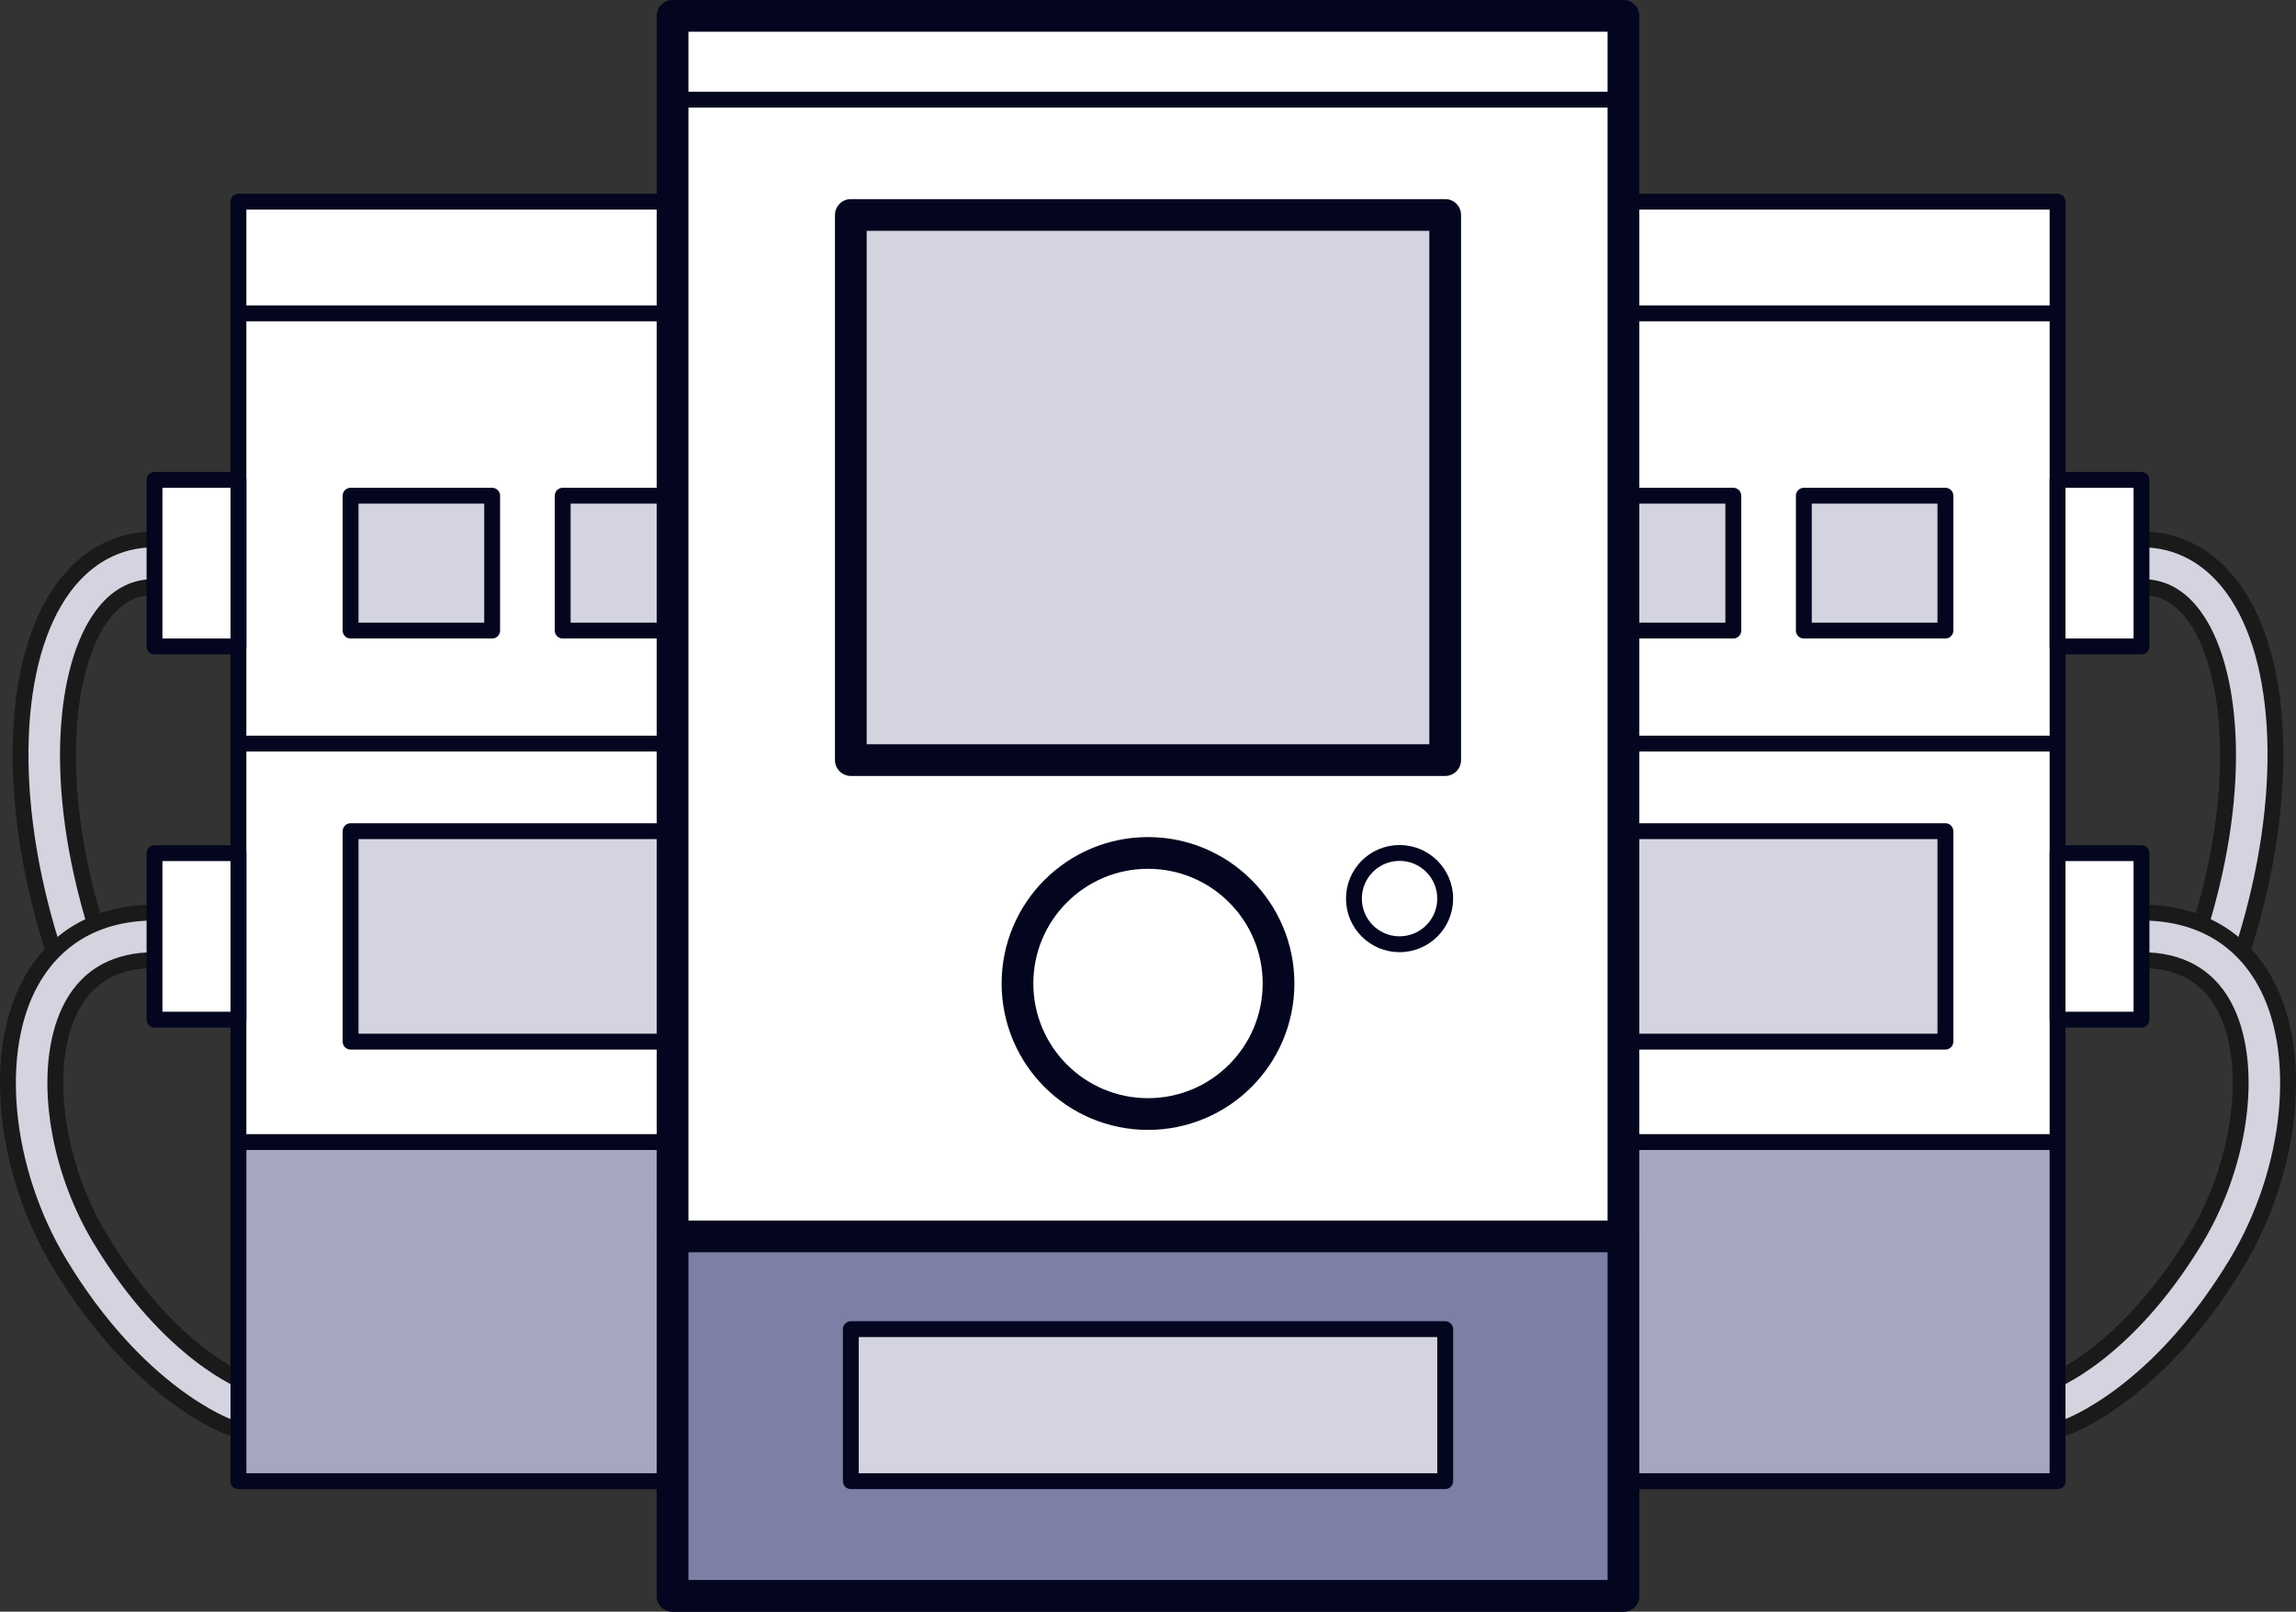
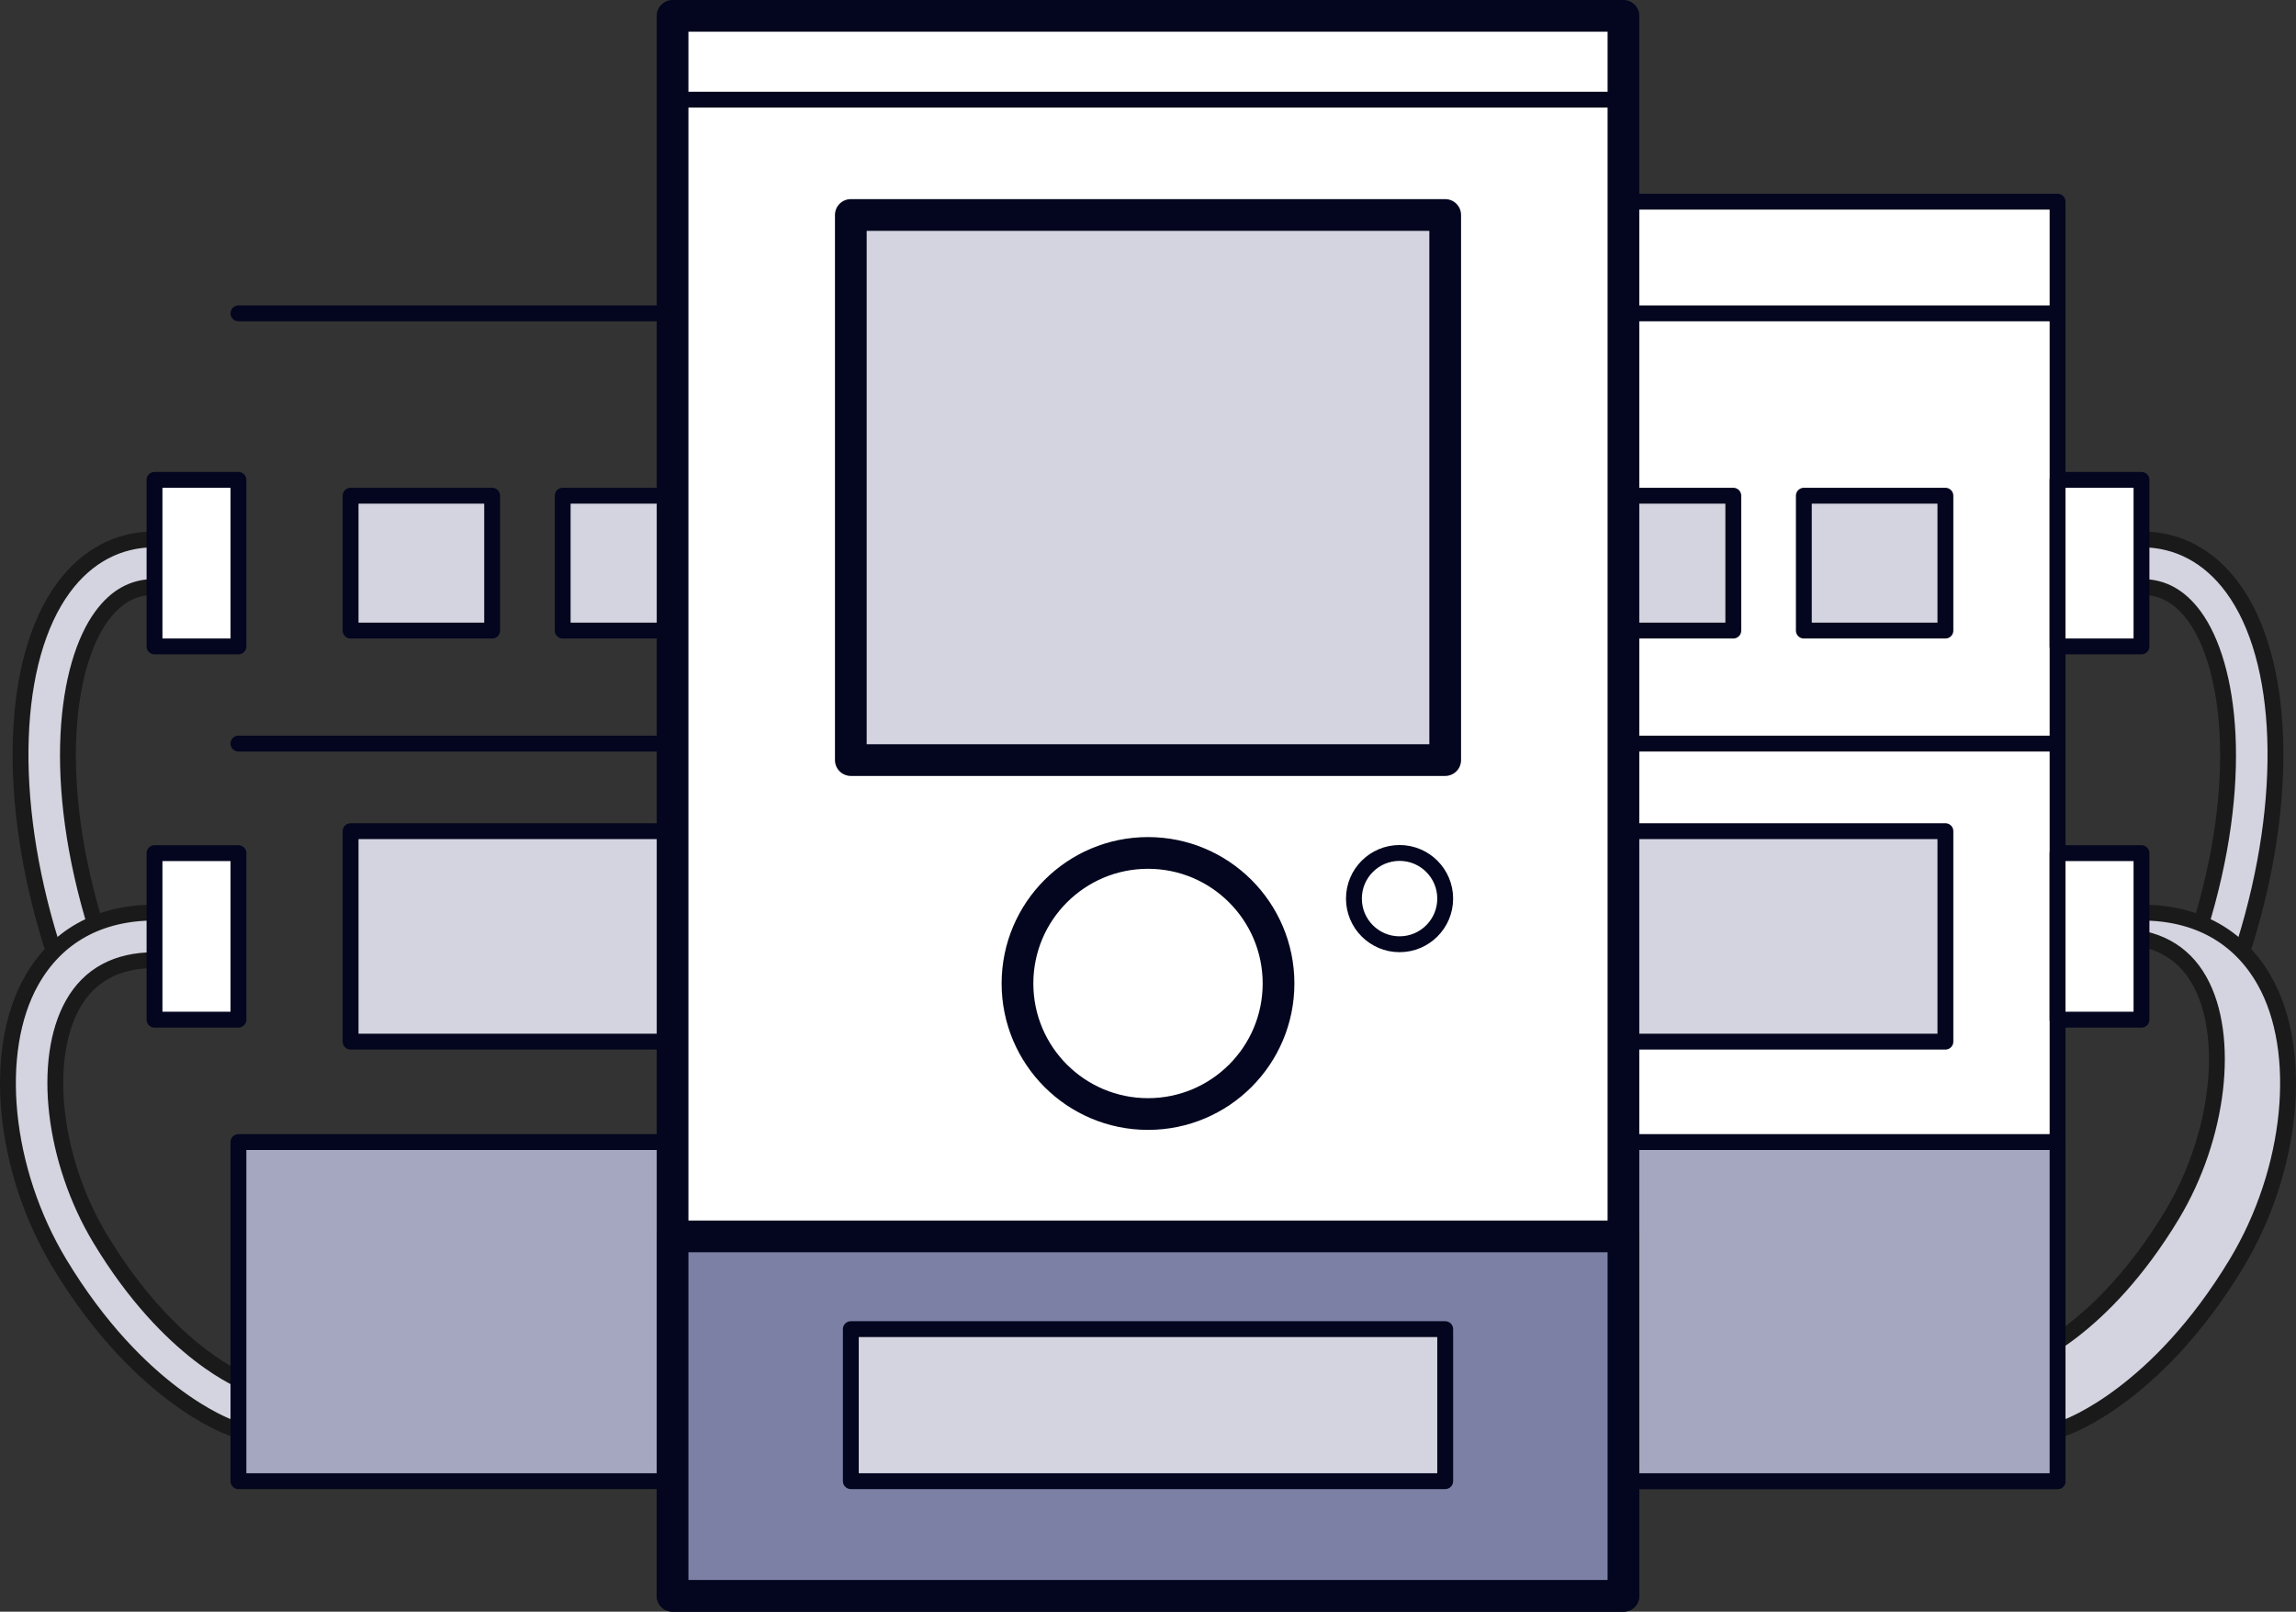
<svg xmlns="http://www.w3.org/2000/svg" xmlns:ns1="http://sodipodi.sourceforge.net/DTD/sodipodi-0.dtd" xmlns:ns2="http://www.inkscape.org/namespaces/inkscape" version="1.1" id="Layer_1" x="0px" y="0px" width="144.787px" height="101.621px" viewBox="0 0 144.787 101.621" enable-background="new 0 0 144.787 101.621" xml:space="preserve" ns1:docname="catalog-01.svg" ns2:version="0.92.3 (2405546, 2018-03-11)">
  <rect x="0" y="0" width="144.787" height="101.621" fill="#333333" stroke="none" />
  <defs id="defs95" />
  <ns1:namedview pagecolor="#ffffff" bordercolor="#666666" borderopacity="1" objecttolerance="10" gridtolerance="10" guidetolerance="10" ns2:pageopacity="0" ns2:pageshadow="2" ns2:window-width="1187" ns2:window-height="636" id="namedview93" showgrid="false" ns2:zoom="1.0947109" ns2:cx="-54.47339" ns2:cy="-10.533095" ns2:window-x="0" ns2:window-y="0" ns2:window-maximized="0" ns2:current-layer="g88" />
  <g id="g90">
    <g id="g70">
      <g id="g34">
        <g id="g4">
          <path fill="#D4D4E0" stroke="#1A1A1A" stroke-miterlimit="10" d="M4.66,60.542      c-0.64,0-1.232-0.413-1.432-1.055C0.391,50.356,0.696,41.551,4.007,37.055      c1.468-1.993,3.452-3.047,5.737-3.047c0.829,0,1.5,0.671,1.5,1.5s-0.671,1.5-1.5,1.5      c-1.331,0-2.417,0.597-3.322,1.826c-2.265,3.076-3.246,10.379-0.329,19.762      c0.246,0.791-0.196,1.632-0.987,1.878C4.958,60.52,4.808,60.542,4.66,60.542z      " id="path2" />
        </g>
        <g id="g8">
          <path fill="#D4D4E0" stroke="#1A1A1A" stroke-miterlimit="10" d="M15.036,90.098      c-0.165,0-0.332-0.027-0.496-0.085c-0.235-0.082-5.817-2.111-10.789-10.354      c-3.539-5.868-4.282-13.359-1.768-17.813c1.59-2.816,4.274-4.305,7.761-4.305      c0.829,0,1.5,0.671,1.5,1.5s-0.671,1.5-1.5,1.5c-2.375,0-4.107,0.935-5.148,2.78      c-1.983,3.513-1.242,9.871,1.725,14.789c4.419,7.328,9.164,9.056,9.211,9.072      c0.782,0.273,1.194,1.129,0.92,1.911      C16.235,89.711,15.655,90.098,15.036,90.098z" id="path6" />
        </g>
-         <rect x="15.036" y="12.715" fill="#FFFFFF" stroke="#03061E" stroke-linecap="round" stroke-linejoin="round" stroke-miterlimit="10" width="44.538" height="80.675" id="rect10" />
        <rect x="15.036" y="72.01" fill="#A5A7C0" stroke="#03061E" stroke-linecap="round" stroke-linejoin="round" stroke-miterlimit="10" width="44.538" height="21.38" id="rect12" />
        <line fill="none" stroke="#03061E" stroke-linecap="round" stroke-linejoin="round" stroke-miterlimit="10" x1="15.036" y1="19.759" x2="59.574" y2="19.759" id="line14" />
        <line fill="none" stroke="#03061E" stroke-linecap="round" stroke-linejoin="round" stroke-miterlimit="10" x1="15.036" y1="46.885" x2="59.574" y2="46.885" id="line16" />
        <rect x="22.108" y="31.256" fill="#D4D4E0" stroke="#03061E" stroke-linecap="round" stroke-linejoin="round" stroke-miterlimit="10" width="8.927" height="8.504" id="rect18" />
        <rect x="22.108" y="52.407" fill="#D4D4E0" stroke="#03061E" stroke-linecap="round" stroke-linejoin="round" stroke-miterlimit="10" width="22.302" height="13.27" id="rect20" />
        <line fill="#D4D4E0" stroke="#03061E" stroke-linecap="round" stroke-linejoin="round" stroke-miterlimit="10" x1="50.585" y1="65.677" x2="50.585" y2="52.407" id="line22" />
        <rect x="35.483" y="31.256" fill="#D4D4E0" stroke="#03061E" stroke-linecap="round" stroke-linejoin="round" stroke-miterlimit="10" width="8.927" height="8.504" id="rect24" />
        <circle fill="#FFFFFF" stroke="#03061E" stroke-linecap="round" stroke-linejoin="round" stroke-miterlimit="10" cx="50.585" cy="35.508" r="2.302" id="circle26" />
        <circle fill="#FFFFFF" stroke="#03061E" stroke-linecap="round" stroke-linejoin="round" stroke-miterlimit="10" cx="50.585" cy="57.854" r="2.302" id="circle28" />
        <rect x="9.744" y="30.258" fill="#FFFFFF" stroke="#03061E" stroke-linecap="round" stroke-linejoin="round" stroke-miterlimit="10" width="5.292" height="10.5" id="rect30" />
        <rect x="9.744" y="53.792" fill="#FFFFFF" stroke="#03061E" stroke-linecap="round" stroke-linejoin="round" stroke-miterlimit="10" width="5.292" height="10.5" id="rect32" />
      </g>
      <g id="g68">
        <g id="g38">
          <path fill="#D4D4E0" stroke="#1A1A1A" stroke-miterlimit="10" d="M140.127,60.542      c0.64,0,1.232-0.413,1.432-1.055c2.837-9.131,2.532-17.936-0.779-22.432      c-1.468-1.993-3.452-3.047-5.737-3.047c-0.829,0-1.5,0.671-1.5,1.5s0.671,1.5,1.5,1.5      c1.331,0,2.417,0.597,3.322,1.826c2.265,3.076,3.246,10.379,0.329,19.762      c-0.246,0.791,0.196,1.632,0.987,1.878      C139.829,60.52,139.979,60.542,140.127,60.542z" id="path36" />
        </g>
        <g id="g42">
-           <path fill="#D4D4E0" stroke="#1A1A1A" stroke-miterlimit="10" d="M129.751,90.098      c0.165,0,0.332-0.027,0.496-0.085c0.235-0.082,5.817-2.111,10.789-10.354      c3.539-5.868,4.282-13.359,1.768-17.813c-1.59-2.816-4.274-4.305-7.761-4.305      c-0.829,0-1.5,0.671-1.5,1.5s0.671,1.5,1.5,1.5c2.375,0,4.107,0.935,5.148,2.78      c1.983,3.513,1.242,9.871-1.725,14.789c-4.419,7.328-9.164,9.056-9.211,9.072      c-0.782,0.273-1.194,1.129-0.92,1.911      C128.552,89.711,129.132,90.098,129.751,90.098z" id="path40" />
+           <path fill="#D4D4E0" stroke="#1A1A1A" stroke-miterlimit="10" d="M129.751,90.098      c0.165,0,0.332-0.027,0.496-0.085c0.235-0.082,5.817-2.111,10.789-10.354      c3.539-5.868,4.282-13.359,1.768-17.813c-1.59-2.816-4.274-4.305-7.761-4.305      c-0.829,0-1.5,0.671-1.5,1.5c2.375,0,4.107,0.935,5.148,2.78      c1.983,3.513,1.242,9.871-1.725,14.789c-4.419,7.328-9.164,9.056-9.211,9.072      c-0.782,0.273-1.194,1.129-0.92,1.911      C128.552,89.711,129.132,90.098,129.751,90.098z" id="path40" />
        </g>
        <rect x="85.213" y="12.715" fill="#FFFFFF" stroke="#03061E" stroke-linecap="round" stroke-linejoin="round" stroke-miterlimit="10" width="44.538" height="80.675" id="rect44" />
        <rect x="85.213" y="72.01" fill="#A5A7C0" stroke="#03061E" stroke-linecap="round" stroke-linejoin="round" stroke-miterlimit="10" width="44.538" height="21.38" id="rect46" />
        <line fill="none" stroke="#03061E" stroke-linecap="round" stroke-linejoin="round" stroke-miterlimit="10" x1="129.751" y1="19.759" x2="85.213" y2="19.759" id="line48" />
        <line fill="none" stroke="#03061E" stroke-linecap="round" stroke-linejoin="round" stroke-miterlimit="10" x1="129.751" y1="46.885" x2="85.213" y2="46.885" id="line50" />
        <rect x="113.751" y="31.256" fill="#D4D4E0" stroke="#03061E" stroke-linecap="round" stroke-linejoin="round" stroke-miterlimit="10" width="8.927" height="8.504" id="rect52" />
        <rect x="100.376" y="52.407" fill="#D4D4E0" stroke="#03061E" stroke-linecap="round" stroke-linejoin="round" stroke-miterlimit="10" width="22.302" height="13.27" id="rect54" />
        <line fill="#D4D4E0" stroke="#03061E" stroke-linecap="round" stroke-linejoin="round" stroke-miterlimit="10" x1="94.202" y1="65.677" x2="94.202" y2="52.407" id="line56" />
        <rect x="100.376" y="31.256" fill="#D4D4E0" stroke="#03061E" stroke-linecap="round" stroke-linejoin="round" stroke-miterlimit="10" width="8.927" height="8.504" id="rect58" />
        <circle fill="#FFFFFF" stroke="#03061E" stroke-linecap="round" stroke-linejoin="round" stroke-miterlimit="10" cx="94.202" cy="35.508" r="2.302" id="circle60" />
        <circle fill="#FFFFFF" stroke="#03061E" stroke-linecap="round" stroke-linejoin="round" stroke-miterlimit="10" cx="94.202" cy="57.854" r="2.302" id="circle62" />
        <rect x="129.751" y="30.258" fill="#FFFFFF" stroke="#03061E" stroke-linecap="round" stroke-linejoin="round" stroke-miterlimit="10" width="5.292" height="10.5" id="rect64" />
        <rect x="129.751" y="53.792" fill="#FFFFFF" stroke="#03061E" stroke-linecap="round" stroke-linejoin="round" stroke-miterlimit="10" width="5.292" height="10.5" id="rect66" />
      </g>
    </g>
    <g id="g88">
      <rect x="42.413" y="1" fill="#FFFFFF" stroke="#03061E" stroke-width="2" stroke-linecap="round" stroke-linejoin="round" stroke-miterlimit="10" width="59.962" height="99.621" id="rect72" />
      <rect x="42.413" y="77.959" fill="#7C80A5" stroke="#03061E" stroke-width="2" stroke-linecap="round" stroke-linejoin="round" stroke-miterlimit="10" width="59.962" height="22.662" id="rect74" />
      <line fill="none" stroke="#03061E" stroke-linecap="round" stroke-linejoin="round" stroke-miterlimit="10" x1="42.413" y1="6.285" x2="102.374" y2="6.285" id="line76" />
      <rect x="53.653" y="13.555" fill="#D4D4E0" stroke="#03061E" stroke-width="2" stroke-linecap="round" stroke-linejoin="round" stroke-miterlimit="10" width="37.482" height="34.37" id="rect78" />
      <rect x="53.653" y="83.806" fill="#D4D4E0" stroke="#03061E" stroke-linecap="round" stroke-linejoin="round" stroke-miterlimit="10" width="37.482" height="9.584" id="rect80" />
      <circle fill="#FFFFFF" stroke="#03061E" stroke-width="2" stroke-linecap="round" stroke-linejoin="round" stroke-miterlimit="10" cx="72.394" cy="62.011" r="8.231" id="circle82" />
      <circle fill="#FFFFFF" stroke="#03061E" stroke-linecap="round" stroke-linejoin="round" stroke-miterlimit="10" cx="88.257" cy="56.659" r="2.878" id="circle84" />
    </g>
  </g>
</svg>